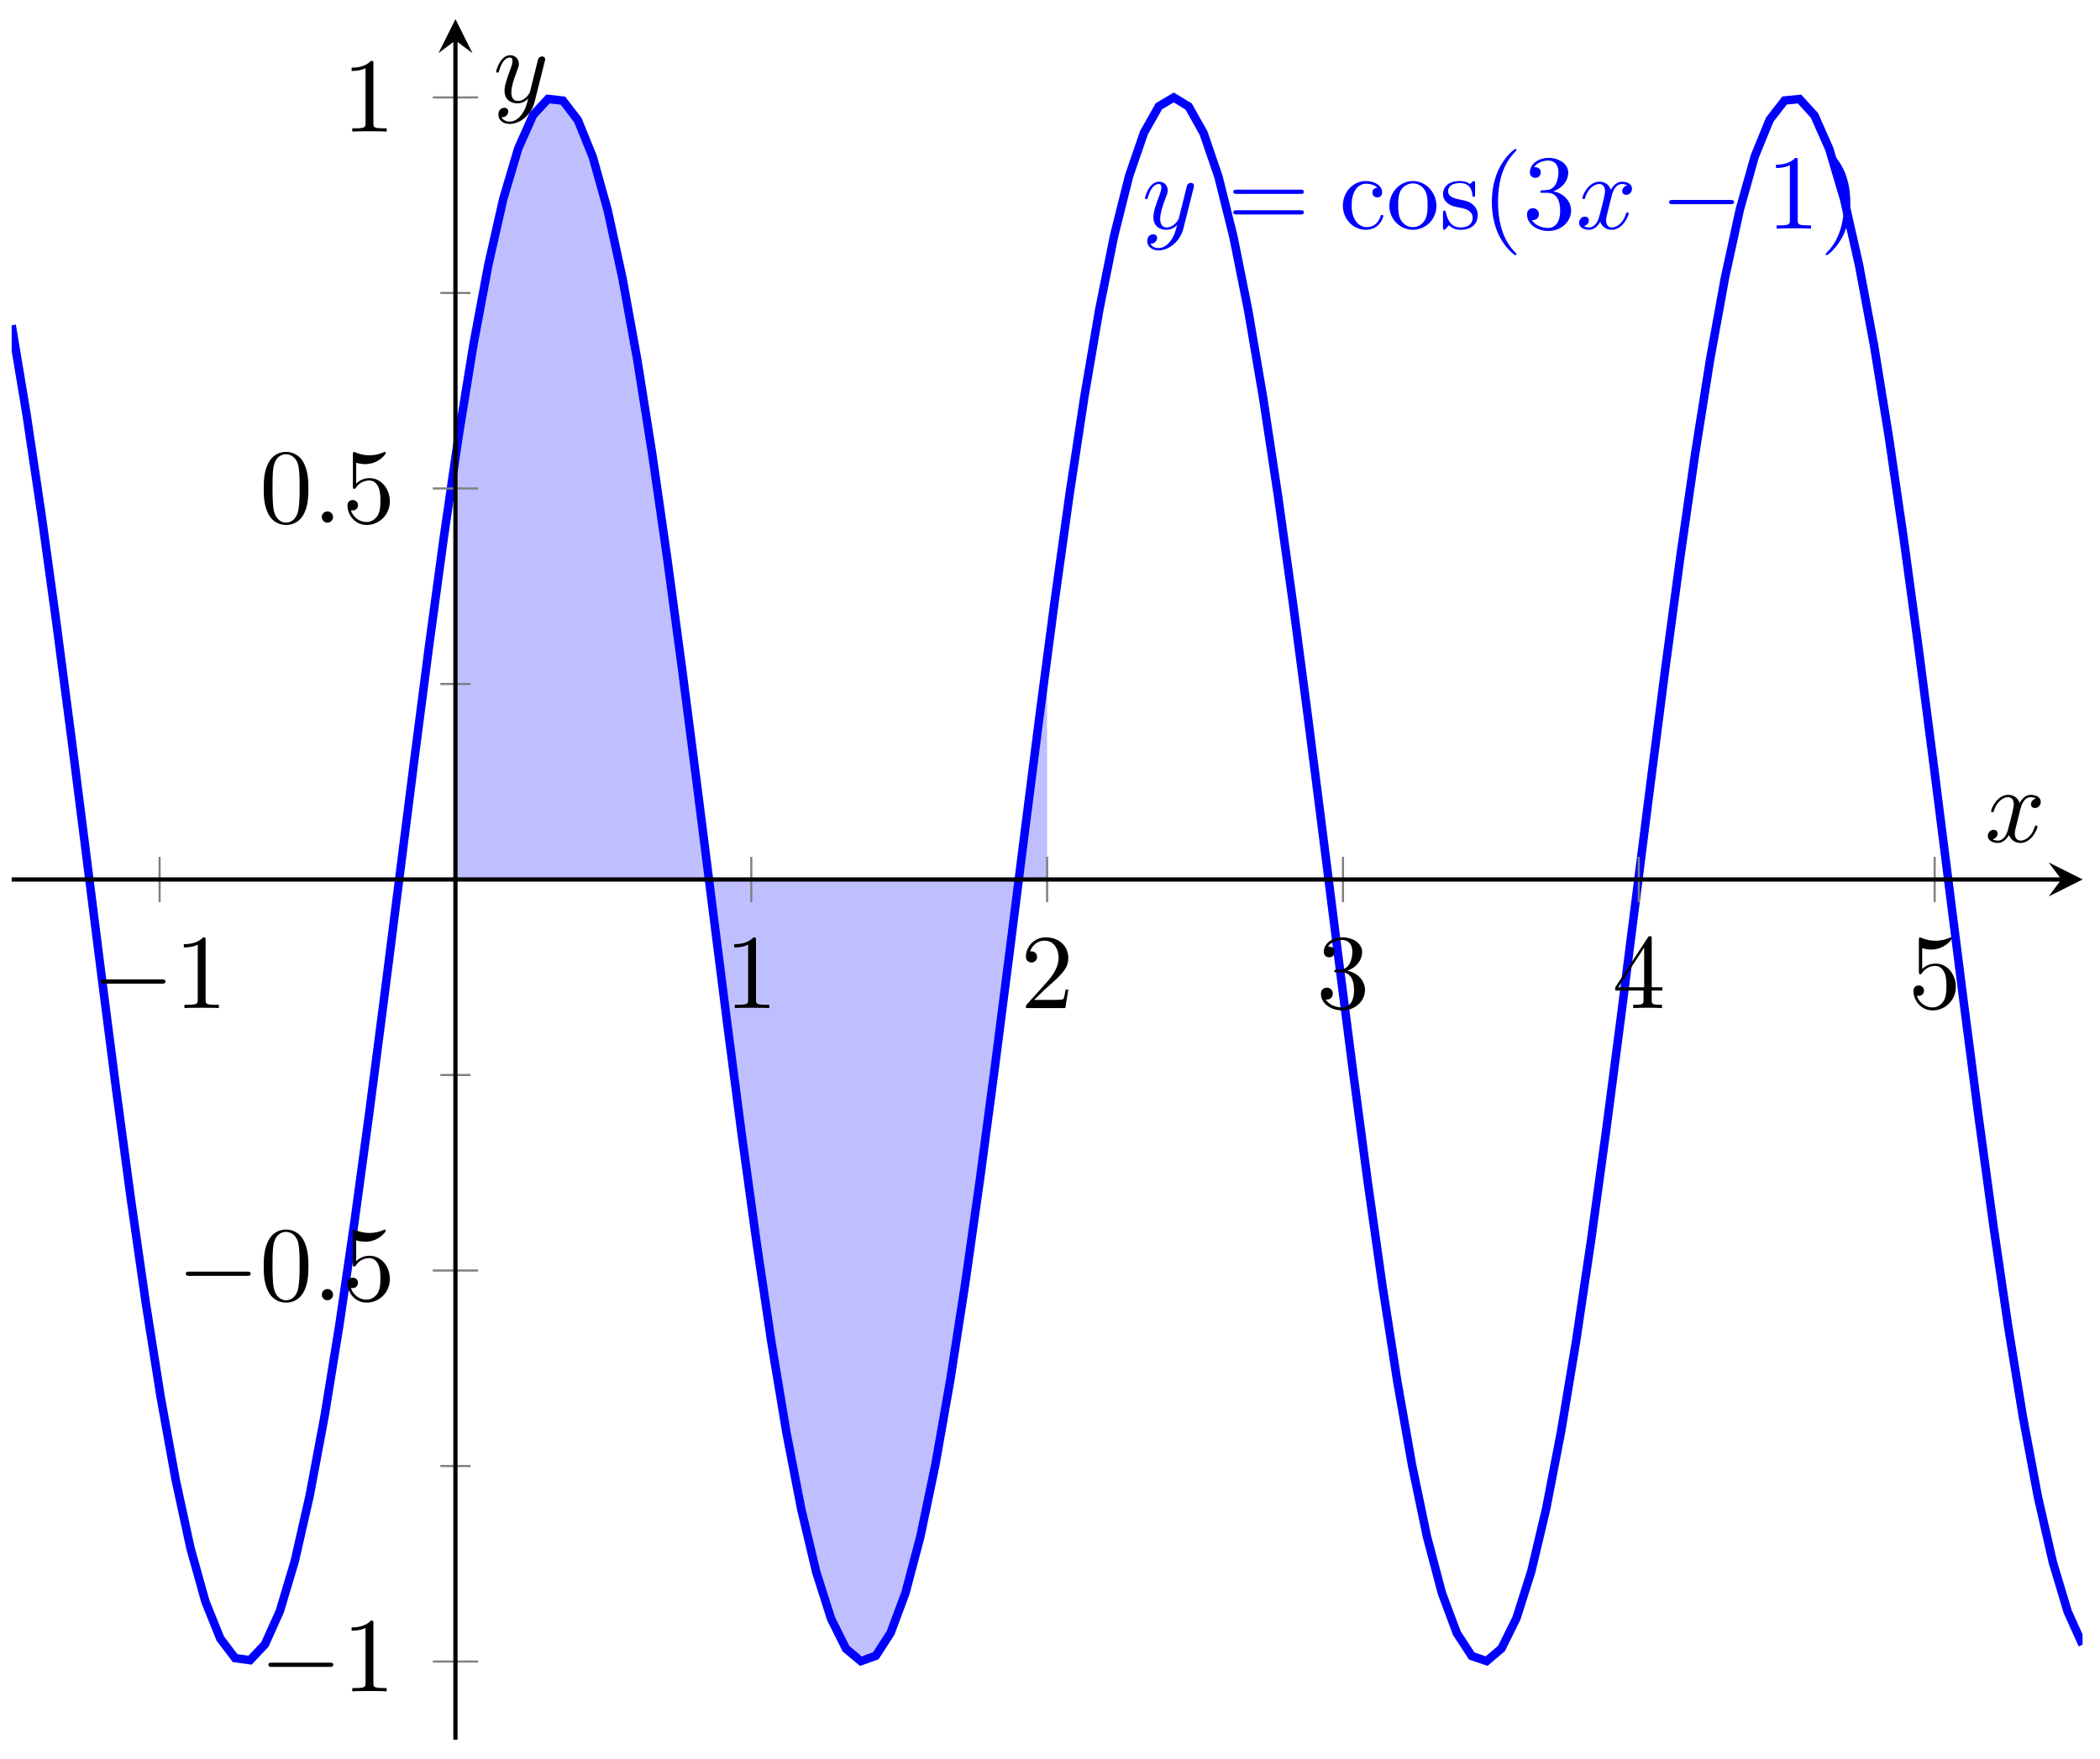
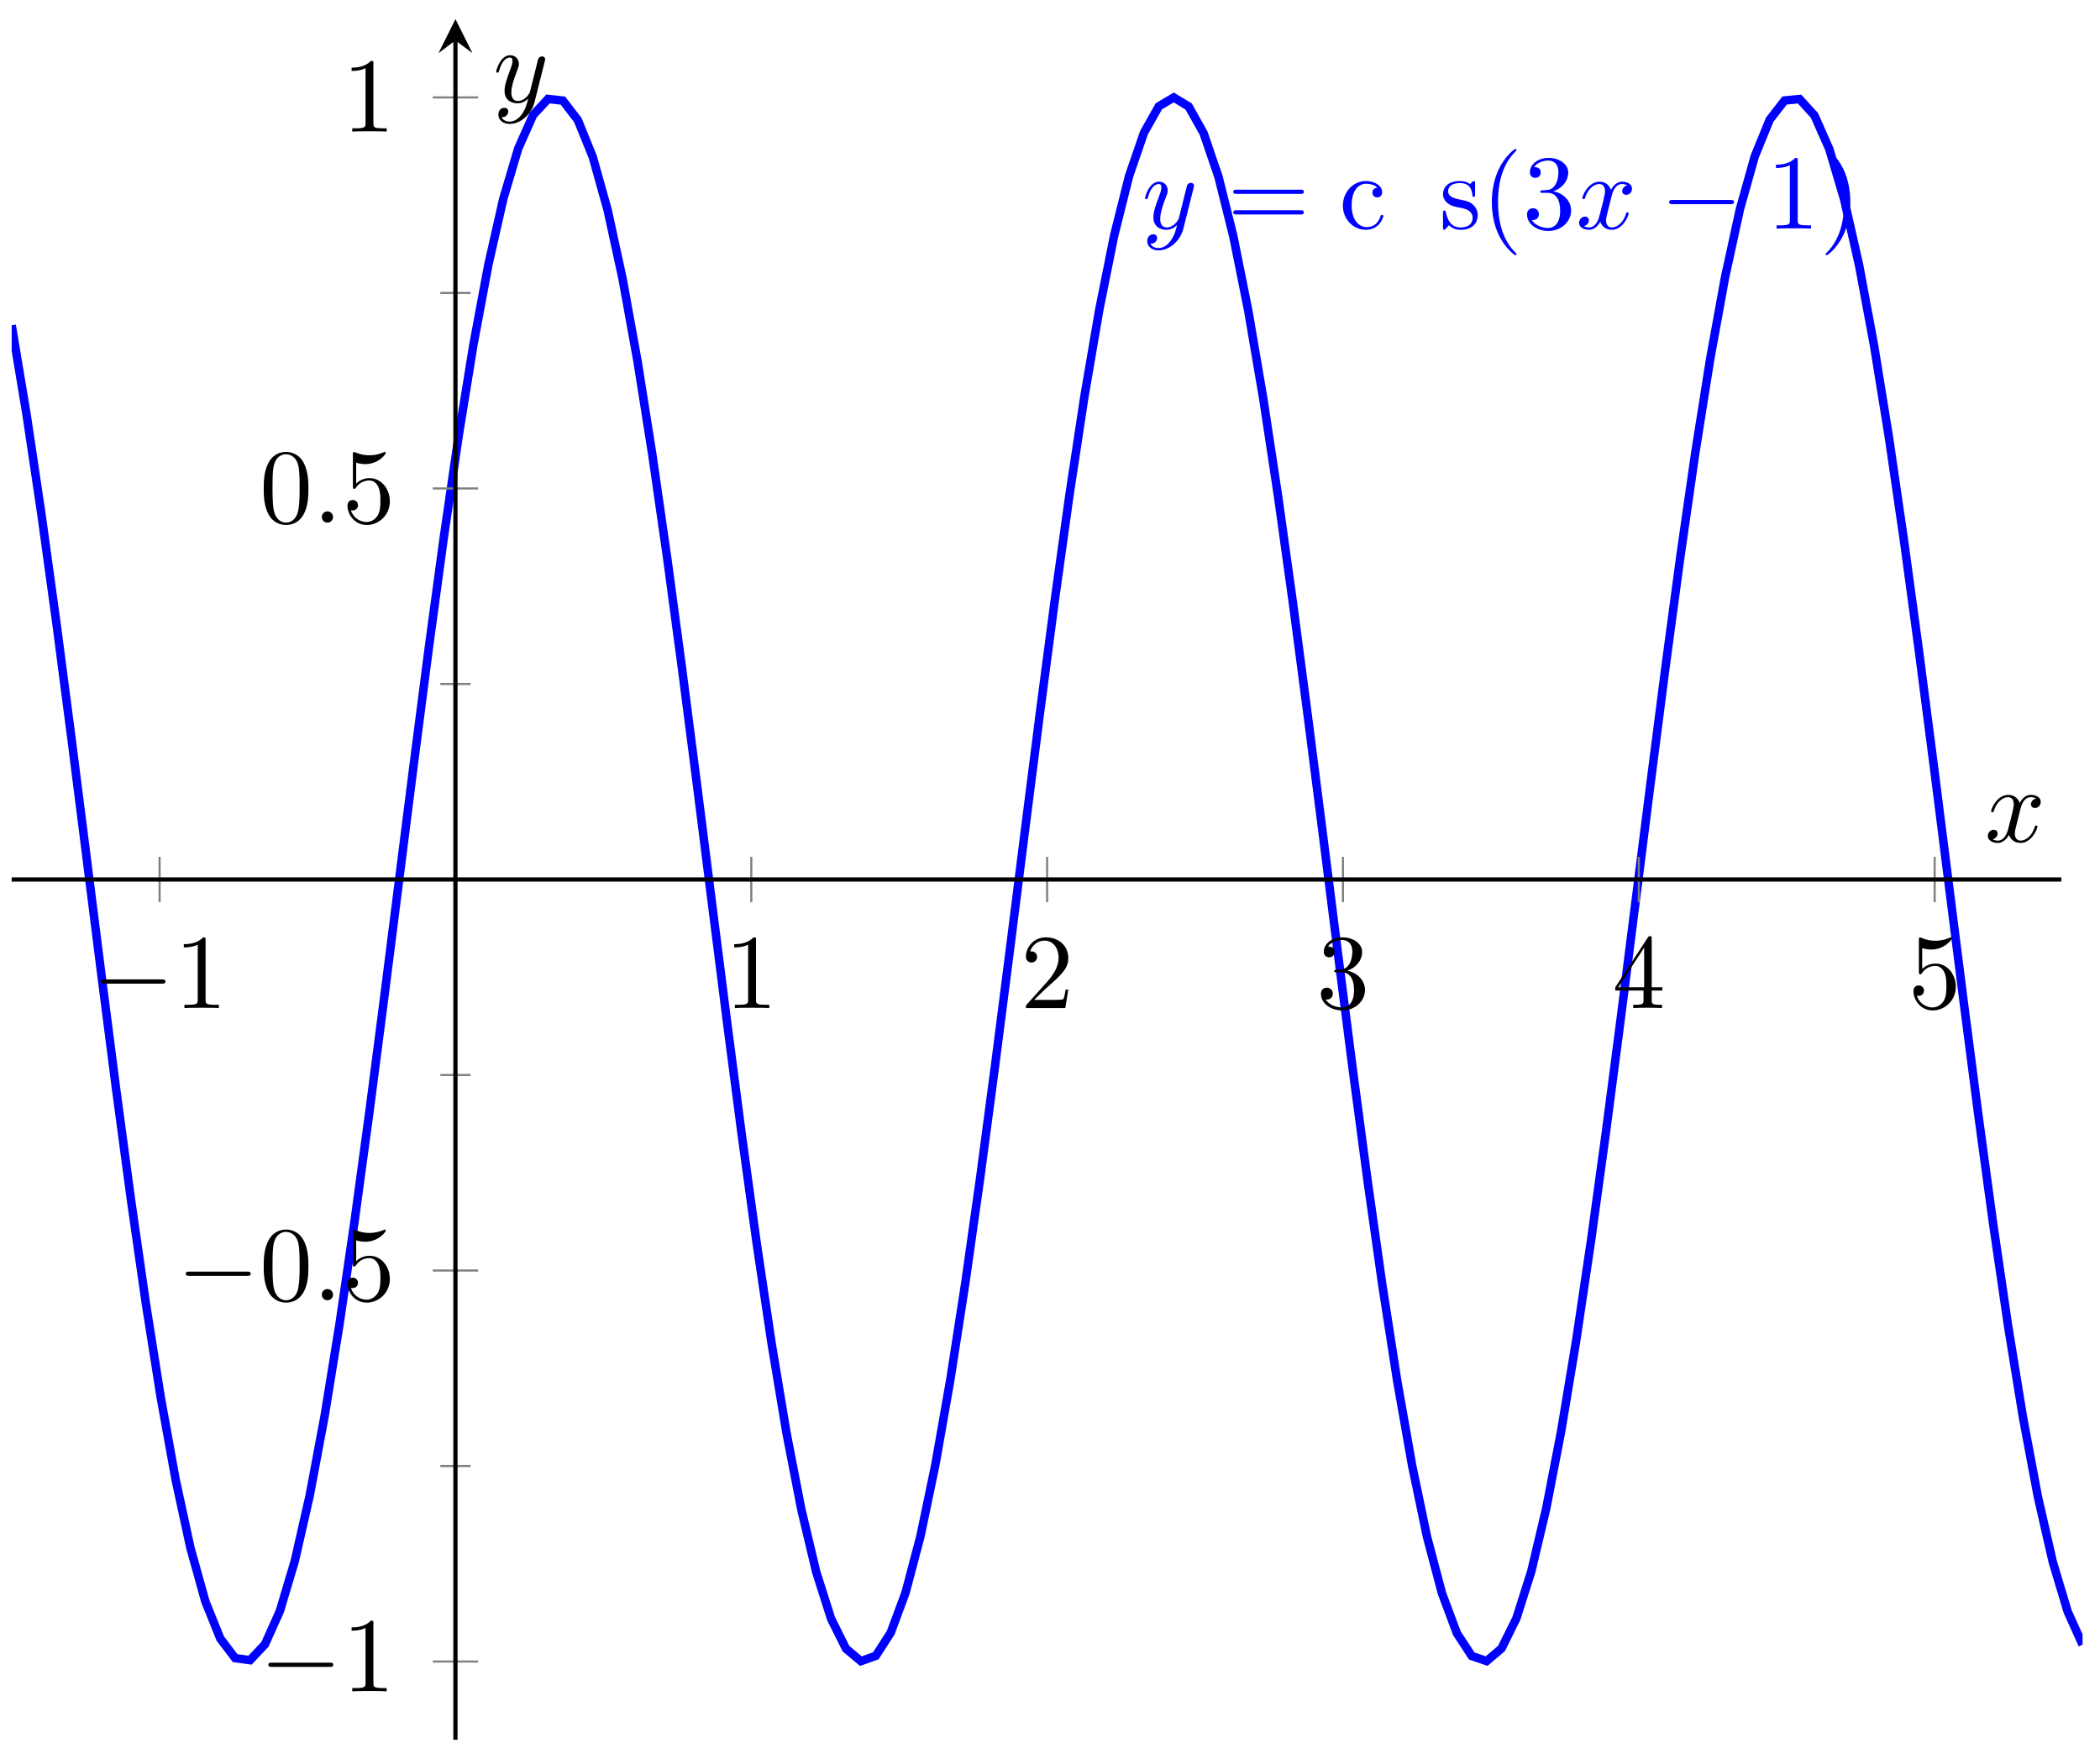
<svg xmlns="http://www.w3.org/2000/svg" xmlns:xlink="http://www.w3.org/1999/xlink" version="1.1" width="197" height="165" viewBox="0 0 197 165">
  <defs>
    <clipPath id="clip_1">
      <path transform="matrix(1,0,0,-1,1.096,163.2)" d="M0 0H194.269V161.396H0Z" />
    </clipPath>
    <path id="font_2_3" d="M.486 .381C.49 .395 .49 .397 .49 .404 .49 .422 .476 .431 .461 .431 .451 .431 .435 .425 .426 .41 .424 .405 .416 .374 .412 .356 .405 .33 .398 .303 .392 .276L.347 .096C.343 .081 .3 .011 .234 .011 .183 .011 .172 .055 .172 .092 .172 .138 .189 .2 .223 .288 .239 .329 .243 .34 .243 .36 .243 .405 .211 .442 .161 .442 .066 .442 .029 .297 .029 .288 .029 .278 .039 .278 .041 .278 .051 .278 .052 .28 .057 .296 .084 .39 .124 .42 .158 .42 .166 .42 .183 .42 .183 .388 .183 .363 .173 .337 .166 .318 .126 .212 .108 .155 .108 .108 .108 .019 .171-.011 .23-.011 .269-.011 .303 .006 .331 .034 .318-.018 .306-.067 .266-.12 .24-.154 .202-.183 .156-.183 .142-.183 .097-.18 .08-.141 .096-.141 .109-.141 .123-.129 .133-.12 .143-.107 .143-.088 .143-.057 .116-.053 .106-.053 .083-.053 .05-.069 .05-.118 .05-.168 .094-.205 .156-.205 .259-.205 .362-.114 .39-.001L.486 .381Z" />
    <path id="font_3_9" d="M.687 .327C.702 .327 .721 .327 .721 .347 .721 .367 .702 .367 .688 .367H.089C.075 .367 .056 .367 .056 .347 .056 .327 .075 .327 .09 .327H.687M.688 .133C.702 .133 .721 .133 .721 .153 .721 .173 .702 .173 .687 .173H.09C.075 .173 .056 .173 .056 .153 .056 .133 .075 .133 .089 .133H.688Z" />
    <path id="font_3_10" d="M.117 .218C.117 .381 .199 .423 .252 .423 .261 .423 .324 .422 .359 .386 .318 .383 .312 .353 .312 .34 .312 .314 .33 .294 .358 .294 .384 .294 .404 .311 .404 .341 .404 .409 .328 .448 .251 .448 .126 .448 .034 .34 .034 .216 .034 .088 .133-.011 .249-.011 .383-.011 .415 .109 .415 .119 .415 .129 .405 .129 .402 .129 .393 .129 .391 .125 .389 .119 .36 .026 .295 .014 .258 .014 .205 .014 .117 .057 .117 .218Z" />
-     <path id="font_3_11" d="M.471 .214C.471 .342 .371 .448 .25 .448 .125 .448 .028 .339 .028 .214 .028 .085 .132-.011 .249-.011 .37-.011 .471 .087 .471 .214M.25 .014C.207 .014 .163 .035 .136 .081 .111 .125 .111 .186 .111 .222 .111 .261 .111 .315 .135 .359 .162 .405 .209 .426 .249 .426 .293 .426 .336 .404 .362 .361 .388 .318 .388 .26 .388 .222 .388 .186 .388 .132 .366 .088 .344 .043 .3 .014 .25 .014Z" />
    <path id="font_3_12" d="M.208 .194C.23 .19 .312 .174 .312 .102 .312 .051 .277 .011 .199 .011 .115 .011 .079 .068 .06 .153 .057 .166 .056 .17 .046 .17 .033 .17 .033 .163 .033 .145V.013C.033-.004 .033-.011 .044-.011 .049-.011 .05-.01 .069 .009 .071 .011 .071 .013 .089 .032 .133-.01 .178-.011 .199-.011 .314-.011 .36 .056 .36 .128 .36 .181 .33 .211 .318 .223 .285 .255 .246 .263 .204 .271 .148 .282 .081 .295 .081 .353 .081 .388 .107 .429 .193 .429 .303 .429 .308 .339 .31 .308 .311 .299 .32 .299 .322 .299 .335 .299 .335 .304 .335 .323V.424C.335 .441 .335 .448 .324 .448 .319 .448 .317 .448 .304 .436 .301 .432 .291 .423 .287 .42 .249 .448 .208 .448 .193 .448 .071 .448 .033 .381 .033 .325 .033 .29 .049 .262 .076 .24 .108 .214 .136 .208 .208 .194Z" />
    <path id="font_3_1" d="M.331-.24C.331-.237 .331-.235 .314-.218 .189-.092 .157 .097 .157 .25 .157 .424 .195 .598 .318 .723 .331 .735 .331 .737 .331 .74 .331 .747 .327 .75 .321 .75 .311 .75 .221 .682 .162 .555 .111 .445 .099 .334 .099 .25 .099 .172 .11 .051 .165-.062 .225-.185 .311-.25 .321-.25 .327-.25 .331-.247 .331-.24Z" />
    <path id="font_3_6" d="M.29 .352C.372 .379 .43 .449 .43 .528 .43 .61 .342 .666 .246 .666 .145 .666 .069 .606 .069 .53 .069 .497 .091 .478 .12 .478 .151 .478 .171 .5 .171 .529 .171 .579 .124 .579 .109 .579 .14 .628 .206 .641 .242 .641 .283 .641 .338 .619 .338 .529 .338 .517 .336 .459 .31 .415 .28 .367 .246 .364 .221 .363 .213 .362 .189 .36 .182 .36 .174 .359 .167 .358 .167 .348 .167 .337 .174 .337 .191 .337H.235C.317 .337 .354 .269 .354 .17 .354 .034 .285 .006 .241 .006 .198 .006 .123 .022 .088 .081 .123 .076 .154 .098 .154 .136 .154 .172 .127 .192 .098 .192 .074 .192 .042 .178 .042 .134 .042 .043 .135-.022 .244-.022 .366-.022 .457 .068 .457 .17 .457 .253 .394 .331 .29 .352Z" />
    <path id="font_2_2" d="M.334 .302C.34 .328 .363 .42 .433 .42 .438 .42 .462 .42 .483 .407 .455 .402 .435 .377 .435 .353 .435 .337 .446 .318 .473 .318 .495 .318 .527 .336 .527 .376 .527 .428 .468 .442 .434 .442 .376 .442 .341 .389 .329 .366 .304 .432 .25 .442 .221 .442 .117 .442 .06 .313 .06 .288 .06 .278 .07 .278 .072 .278 .08 .278 .083 .28 .085 .289 .119 .395 .185 .42 .219 .42 .238 .42 .273 .411 .273 .353 .273 .322 .256 .255 .219 .115 .203 .053 .168 .011 .124 .011 .118 .011 .095 .011 .074 .024 .099 .029 .121 .05 .121 .078 .121 .105 .099 .113 .084 .113 .054 .113 .029 .087 .029 .055 .029 .009 .079-.011 .123-.011 .189-.011 .225 .059 .228 .065 .24 .028 .276-.011 .336-.011 .439-.011 .496 .118 .496 .143 .496 .153 .487 .153 .484 .153 .475 .153 .473 .149 .471 .142 .438 .035 .37 .011 .338 .011 .299 .011 .283 .043 .283 .077 .283 .099 .289 .121 .3 .165L.334 .302Z" />
    <path id="font_4_1" d="M.659 .23C.676 .23 .694 .23 .694 .25 .694 .27 .676 .27 .659 .27H.118C.101 .27 .083 .27 .083 .25 .083 .23 .101 .23 .118 .23H.659Z" />
    <path id="font_3_4" d="M.294 .64C.294 .664 .294 .666 .271 .666 .209 .602 .121 .602 .089 .602V.571C.109 .571 .168 .571 .22 .597V.079C.22 .043 .217 .031 .127 .031H.095V0C.13 .003 .217 .003 .257 .003 .297 .003 .384 .003 .419 0V.031H.387C.297 .031 .294 .042 .294 .079V.64Z" />
    <path id="font_3_2" d="M.289 .25C.289 .328 .278 .449 .223 .562 .163 .685 .077 .75 .067 .75 .061 .75 .057 .746 .057 .74 .057 .737 .057 .735 .076 .717 .174 .618 .231 .459 .231 .25 .231 .079 .194-.097 .07-.223 .057-.235 .057-.237 .057-.24 .057-.246 .061-.25 .067-.25 .077-.25 .167-.182 .226-.055 .277 .055 .289 .166 .289 .25Z" />
    <path id="font_3_5" d="M.127 .077 .233 .18C.389 .318 .449 .372 .449 .472 .449 .586 .359 .666 .237 .666 .124 .666 .05 .574 .05 .485 .05 .429 .1 .429 .103 .429 .12 .429 .155 .441 .155 .482 .155 .508 .137 .534 .102 .534 .094 .534 .092 .534 .089 .533 .112 .598 .166 .635 .224 .635 .315 .635 .358 .554 .358 .472 .358 .392 .308 .313 .253 .251L.061 .037C.05 .026 .05 .024 .05 0H.421L.449 .174H.424C.419 .144 .412 .1 .402 .085 .395 .077 .329 .077 .307 .077H.127Z" />
    <path id="font_3_7" d="M.294 .165V.078C.294 .042 .292 .031 .218 .031H.197V0C.238 .003 .29 .003 .332 .003 .374 .003 .427 .003 .468 0V.031H.447C.373 .031 .371 .042 .371 .078V.165H.471V.196H.371V.651C.371 .671 .371 .677 .355 .677 .346 .677 .343 .677 .335 .665L.028 .196V.165H.294M.3 .196H.056L.3 .569V.196Z" />
    <path id="font_3_8" d="M.449 .2C.449 .319 .367 .419 .259 .419 .211 .419 .168 .403 .132 .368V.564C.152 .558 .185 .551 .217 .551 .34 .551 .41 .642 .41 .655 .41 .661 .407 .666 .4 .666 .399 .666 .397 .666 .392 .663 .372 .654 .323 .634 .256 .634 .216 .634 .17 .641 .123 .662 .115 .665 .113 .665 .111 .665 .101 .665 .101 .657 .101 .641V.344C.101 .326 .101 .318 .115 .318 .122 .318 .124 .321 .128 .327 .139 .343 .176 .397 .257 .397 .309 .397 .334 .351 .342 .333 .358 .296 .36 .257 .36 .207 .36 .172 .36 .112 .336 .07 .312 .031 .275 .006 .229 .006 .156 .006 .099 .058 .082 .117 .085 .116 .088 .115 .099 .115 .132 .115 .149 .14 .149 .164 .149 .188 .132 .213 .099 .213 .085 .213 .05 .206 .05 .16 .05 .074 .119-.022 .231-.022 .347-.022 .449 .073 .449 .2Z" />
    <path id="font_3_3" d="M.46 .32C.46 .4 .455 .48 .42 .554 .374 .65 .292 .666 .25 .666 .19 .666 .117 .64 .076 .547 .044 .478 .039 .4 .039 .32 .039 .245 .043 .155 .084 .079 .127-.002 .2-.022 .249-.022 .303-.022 .379-.001 .423 .094 .455 .163 .46 .241 .46 .32M.249-0C.21-0 .151 .025 .133 .121 .122 .181 .122 .273 .122 .332 .122 .396 .122 .462 .13 .516 .149 .635 .224 .644 .249 .644 .282 .644 .348 .626 .367 .527 .377 .471 .377 .395 .377 .332 .377 .257 .377 .189 .366 .125 .351 .03 .294-0 .249-0Z" />
    <path id="font_2_1" d="M.192 .053C.192 .082 .168 .106 .139 .106 .11 .106 .086 .082 .086 .053 .086 .024 .11 0 .139 0 .168 0 .192 .024 .192 .053Z" />
  </defs>
  <g clip-path="url(#clip_1)">
-     <path transform="matrix(1,0,0,-1,1.096,163.2)" d="M41.629 120.334 43.942 134.374 46.255 145.075 48.567 151.776 50.88 154.058 53.193 151.776 55.505 145.076 57.818 134.374 60.131 120.334 62.444 103.83 64.756 85.887 67.069 67.625 69.382 50.172 71.694 34.617 74.007 21.928 76.32 12.893 78.633 8.073 80.945 7.769 83.258 12 85.571 20.502 87.883 32.746 90.196 47.973 92.509 65.233 94.822 83.454 97.134 101.503V80.698H41.629Z" fill="#8080ff" fill-opacity=".5" />
    <path transform="matrix(1,0,0,-1,1.096,163.2)" stroke-width=".797" stroke-linecap="butt" stroke-miterlimit="10" stroke-linejoin="miter" fill="none" stroke="#0000ff" d="M0 132.686 1.398 124.303 2.795 114.927 4.193 104.772 5.59 94.068 6.988 83.06 8.386 72 9.783 61.136 11.181 50.716 12.579 40.981 13.976 32.151 15.374 24.427 16.771 17.985 18.169 12.971 19.567 9.497 20.964 7.652 22.362 7.467 23.759 8.948 25.157 12.068 26.555 16.751 27.952 22.887 29.35 30.343 30.747 38.946 32.145 48.499 33.543 58.788 34.94 69.574 36.338 80.613 37.736 91.654 39.133 102.446 40.531 112.742 41.928 122.309 43.326 130.929 44.724 138.403 46.121 144.561 47.519 149.269 48.916 152.41 50.314 153.919 51.712 153.76 53.109 151.938 54.507 148.489 55.905 143.499 57.302 137.078 58.7 129.371 60.097 120.557 61.495 110.835 62.893 100.424 64.29 89.566 65.688 78.506 67.085 67.496 68.483 56.784 69.881 46.62 71.278 37.231 72.676 28.83 74.073 21.615 75.471 15.743 76.869 11.351 78.266 8.541 79.664 7.373 81.062 7.873 82.459 10.038 83.857 13.809 85.254 19.103 86.652 25.804 88.05 33.751 89.447 42.77 90.845 52.653 92.242 63.175 93.64 74.095 95.038 85.166 96.435 96.135 97.833 106.753 99.231 116.776 100.628 125.98 102.026 134.149 103.423 141.102 104.821 146.68 106.219 150.753 107.616 153.231 109.014 154.058 110.411 153.21 111.809 150.713 113.207 146.621 114.604 141.025 116.002 134.056 117.4 125.872 118.797 116.658 120.195 106.624 121.592 96 122.99 85.028 124.388 73.959 125.785 63.043 127.183 52.527 128.58 42.652 129.978 33.644 131.376 25.713 132.773 19.029 134.171 13.752 135.569 10.001 136.966 7.858 138.364 7.377 139.761 8.565 141.159 11.395 142.557 15.806 143.954 21.696 145.352 28.927 146.749 37.341 148.147 46.743 149.545 56.914 150.942 67.631 152.34 78.645 153.737 89.702 155.135 100.556 156.533 110.959 157.93 120.674 159.328 129.474 160.726 137.165 162.123 143.572 163.521 148.541 164.918 151.97 166.316 153.774 167.714 153.91 169.111 152.38 170.509 149.219 171.906 144.494 173.304 138.318 174.702 130.828 176.099 122.196 177.497 112.619 178.895 102.315 180.292 91.518 181.69 80.476 183.087 69.438 184.485 58.656 185.883 48.375 187.28 38.833 188.678 30.244 190.075 22.802 191.473 16.682 192.871 12.02 194.268 8.92" />
    <use data-text="y" xlink:href="#font_2_3" transform="matrix(9.963,0,0,-9.963,107.124,21.447)" fill="#0000ff" />
    <use data-text="=" xlink:href="#font_3_9" transform="matrix(9.963,0,0,-9.963,115.133,21.447)" fill="#0000ff" />
    <use data-text="c" xlink:href="#font_3_10" transform="matrix(9.963,0,0,-9.963,125.634,21.447)" fill="#0000ff" />
    <use data-text="o" xlink:href="#font_3_11" transform="matrix(9.963,0,0,-9.963,130.057,21.447)" fill="#0000ff" />
    <use data-text="s" xlink:href="#font_3_12" transform="matrix(9.963,0,0,-9.963,135.039,21.447)" fill="#0000ff" />
    <use data-text="(" xlink:href="#font_3_1" transform="matrix(9.963,0,0,-9.963,138.964,21.447)" fill="#0000ff" />
    <use data-text="3" xlink:href="#font_3_6" transform="matrix(9.963,0,0,-9.963,142.83,21.447)" fill="#0000ff" />
    <use data-text="x" xlink:href="#font_2_2" transform="matrix(9.963,0,0,-9.963,147.845,21.447)" fill="#0000ff" />
    <use data-text="−" xlink:href="#font_4_1" transform="matrix(9.963,0,0,-9.963,155.753,21.447)" fill="#0000ff" />
    <use data-text="1" xlink:href="#font_3_4" transform="matrix(9.963,0,0,-9.963,165.715,21.447)" fill="#0000ff" />
    <use data-text=")" xlink:href="#font_3_2" transform="matrix(9.963,0,0,-9.963,170.697,21.447)" fill="#0000ff" />
  </g>
  <path transform="matrix(1,0,0,-1,1.096,163.2)" stroke-width=".199" stroke-linecap="butt" stroke-miterlimit="10" stroke-linejoin="miter" fill="none" stroke="#7f807f" d="M13.876 78.572V82.824M69.382 78.572V82.824M97.135 78.572V82.824M124.887 78.572V82.824M152.64 78.572V82.824M180.393 78.572V82.824" />
  <path transform="matrix(1,0,0,-1,1.096,163.2)" stroke-width=".199" stroke-linecap="butt" stroke-miterlimit="10" stroke-linejoin="miter" fill="none" stroke="#7f807f" d="M40.212 25.677H43.047M40.212 62.357H43.047M40.212 99.038H43.047M40.212 135.719H43.047" />
  <path transform="matrix(1,0,0,-1,1.096,163.2)" stroke-width=".199" stroke-linecap="butt" stroke-miterlimit="10" stroke-linejoin="miter" fill="none" stroke="#7f807f" d="M39.503 7.336H43.755M39.503 44.017H43.755M39.503 117.379H43.755M39.503 154.06H43.755" />
  <path transform="matrix(1,0,0,-1,1.096,163.2)" stroke-width=".399" stroke-linecap="butt" stroke-miterlimit="10" stroke-linejoin="miter" fill="none" stroke="#000000" d="M0 80.698H192.277" />
-   <path transform="matrix(1,0,0,-1,193.379,82.498)" d="M1.993 0-1.196 1.594 0 0-1.196-1.594" />
  <path transform="matrix(1,0,0,-1,1.096,163.2)" stroke-width=".399" stroke-linecap="butt" stroke-miterlimit="10" stroke-linejoin="miter" fill="none" stroke="#000000" d="M41.629 0V159.403" />
  <path transform="matrix(0,-1,-1,-0,42.727,3.789)" d="M1.993 0-1.196 1.594 0 0-1.196-1.594" />
  <use data-text="−" xlink:href="#font_4_1" transform="matrix(9.963,0,0,-9.963,8.608,94.565)" />
  <use data-text="1" xlink:href="#font_3_4" transform="matrix(9.963,0,0,-9.963,16.357,94.565)" />
  <use data-text="1" xlink:href="#font_3_4" transform="matrix(9.963,0,0,-9.963,67.99,94.565)" />
  <use data-text="2" xlink:href="#font_3_5" transform="matrix(9.963,0,0,-9.963,95.743,94.565)" />
  <use data-text="3" xlink:href="#font_3_6" transform="matrix(9.963,0,0,-9.963,123.497,94.565)" />
  <use data-text="4" xlink:href="#font_3_7" transform="matrix(9.963,0,0,-9.963,151.25,94.565)" />
  <use data-text="5" xlink:href="#font_3_8" transform="matrix(9.963,0,0,-9.963,179.004,94.565)" />
  <use data-text="−" xlink:href="#font_4_1" transform="matrix(9.963,0,0,-9.963,24.35,158.659)" />
  <use data-text="1" xlink:href="#font_3_4" transform="matrix(9.963,0,0,-9.963,32.099,158.659)" />
  <use data-text="−" xlink:href="#font_4_1" transform="matrix(9.963,0,0,-9.963,16.601,121.976)" />
  <use data-text="0" xlink:href="#font_3_3" transform="matrix(9.963,0,0,-9.963,24.35,121.976)" />
  <use data-text="." xlink:href="#font_2_1" transform="matrix(9.963,0,0,-9.963,29.331,121.976)" />
  <use data-text="5" xlink:href="#font_3_8" transform="matrix(9.963,0,0,-9.963,32.099,121.976)" />
  <use data-text="0" xlink:href="#font_3_3" transform="matrix(9.963,0,0,-9.963,24.35,49.027)" />
  <use data-text="." xlink:href="#font_2_1" transform="matrix(9.963,0,0,-9.963,29.331,49.027)" />
  <use data-text="5" xlink:href="#font_3_8" transform="matrix(9.963,0,0,-9.963,32.099,49.027)" />
  <use data-text="1" xlink:href="#font_3_4" transform="matrix(9.963,0,0,-9.963,32.099,12.344)" />
  <use data-text="x" xlink:href="#font_2_2" transform="matrix(9.963,0,0,-9.963,186.189,78.966)" />
  <use data-text="y" xlink:href="#font_2_3" transform="matrix(9.963,0,0,-9.963,46.255,9.584)" />
</svg>